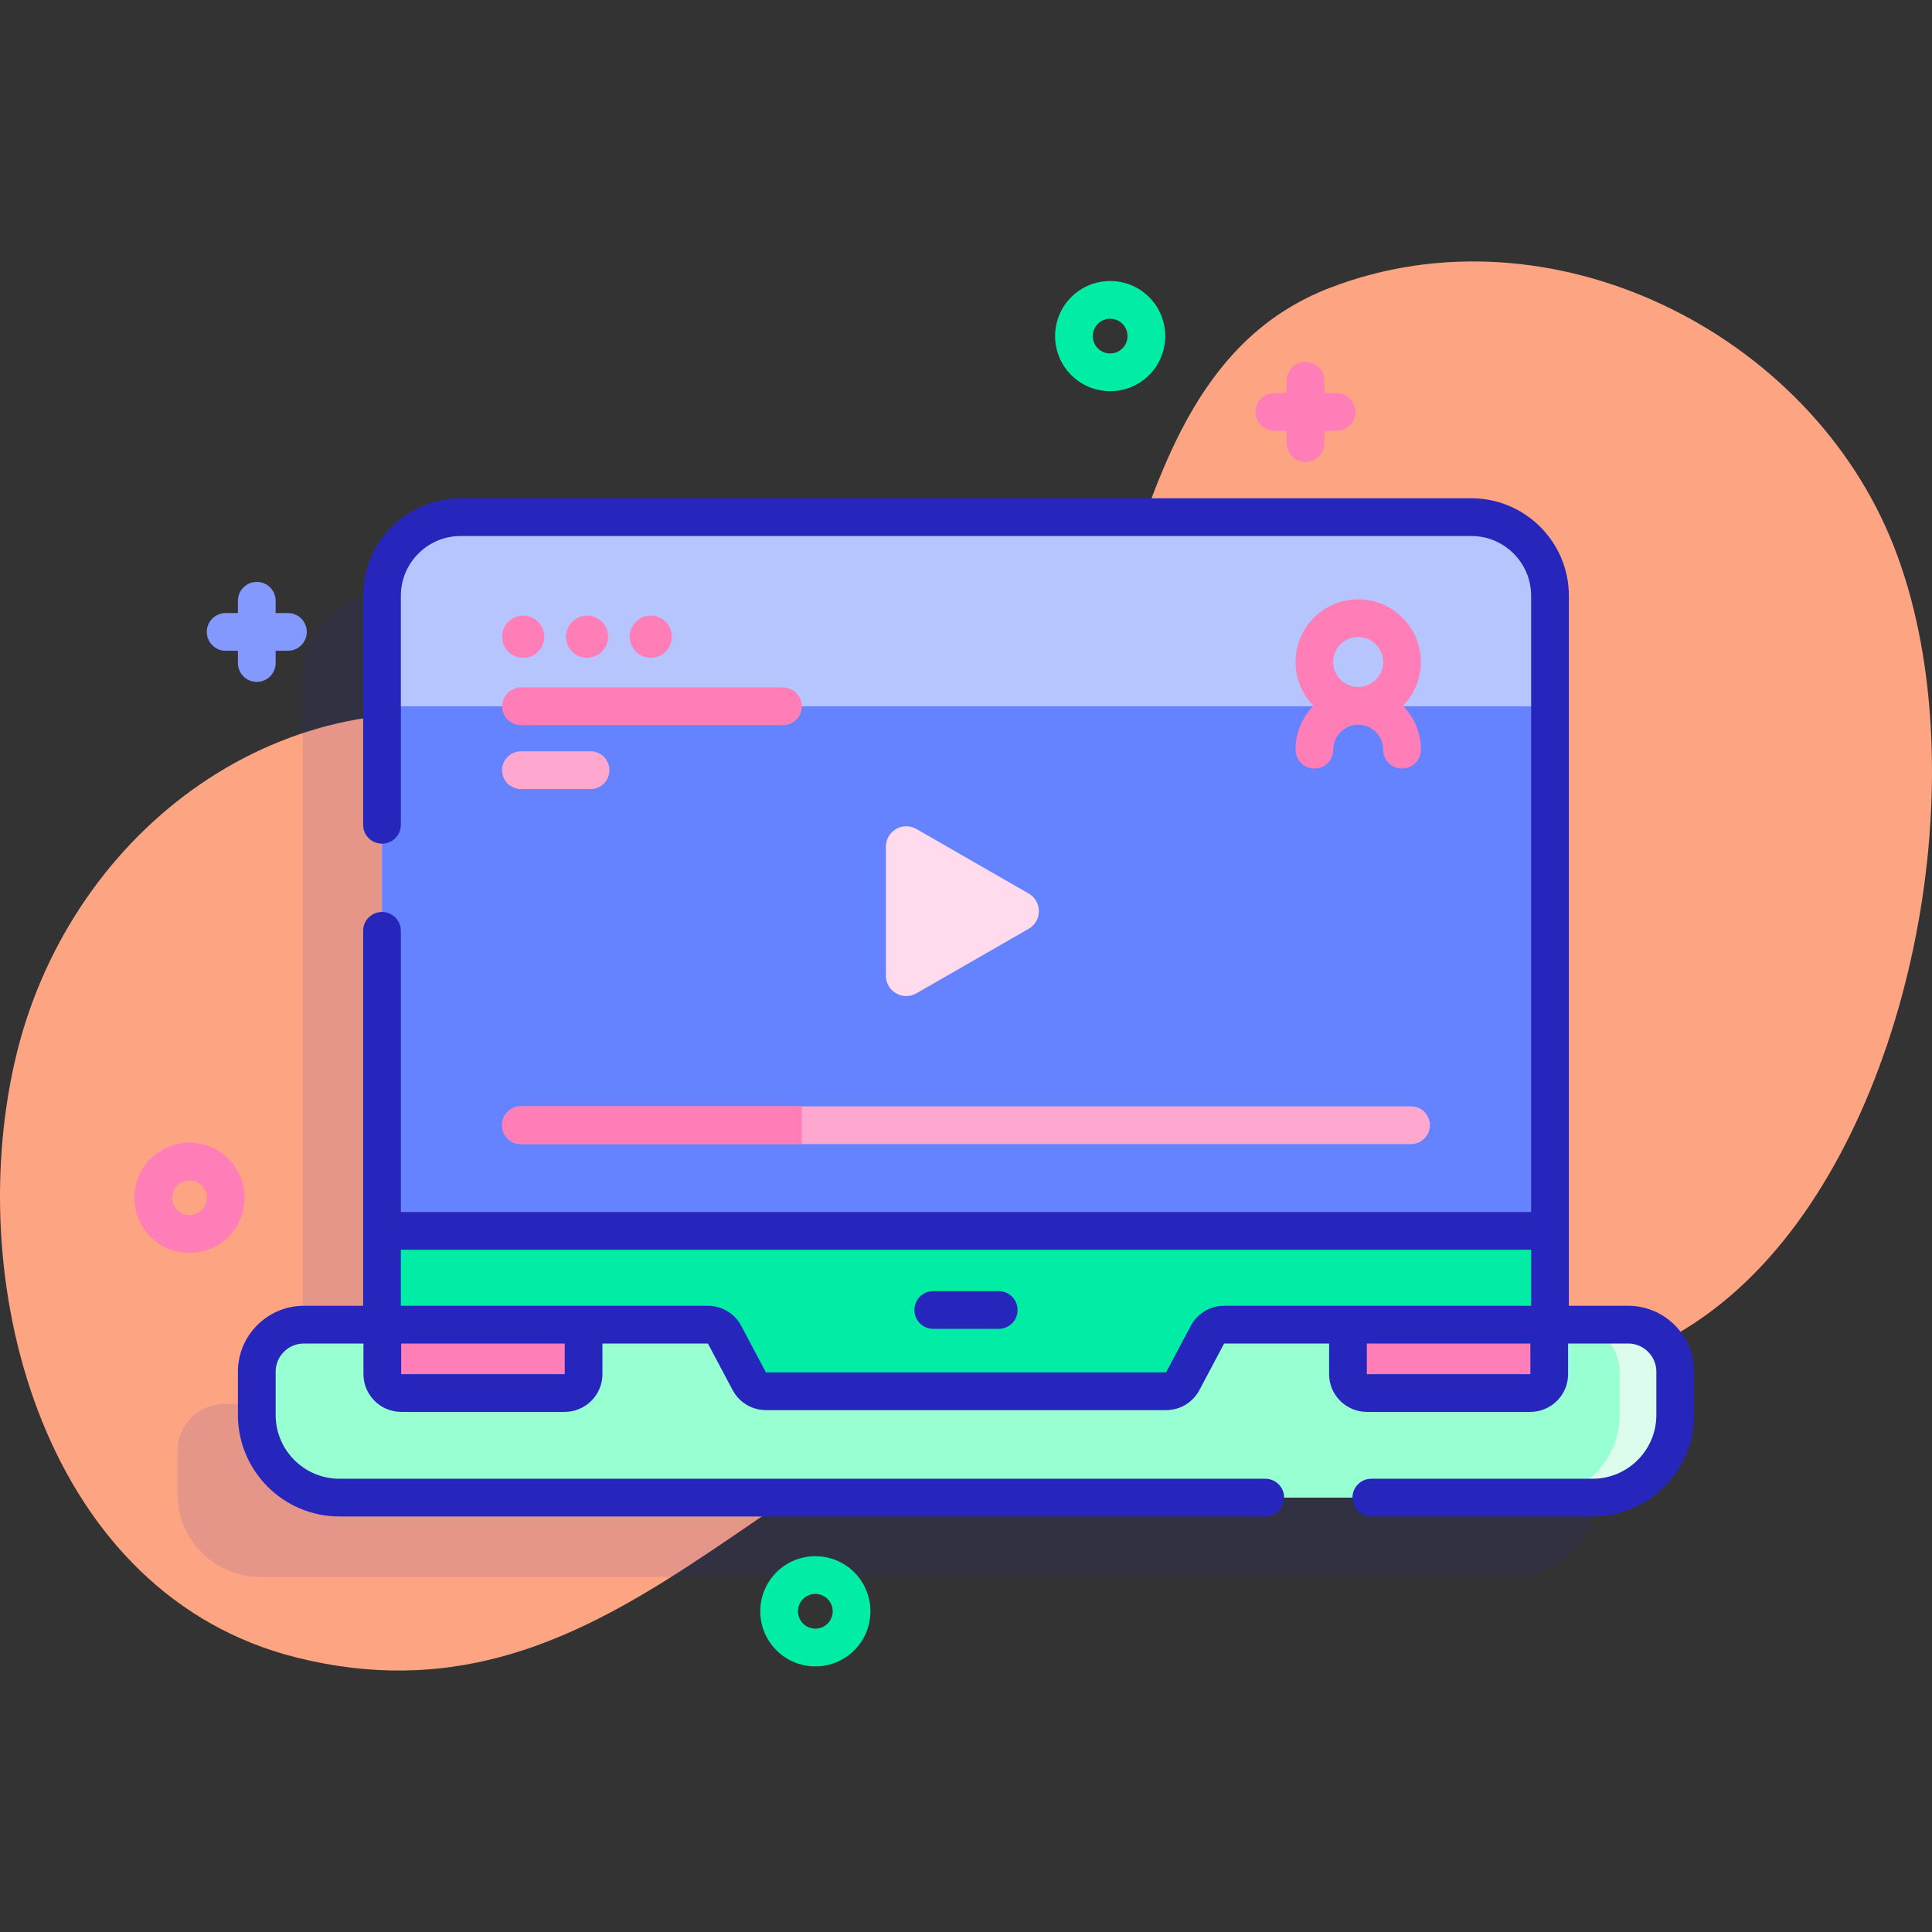
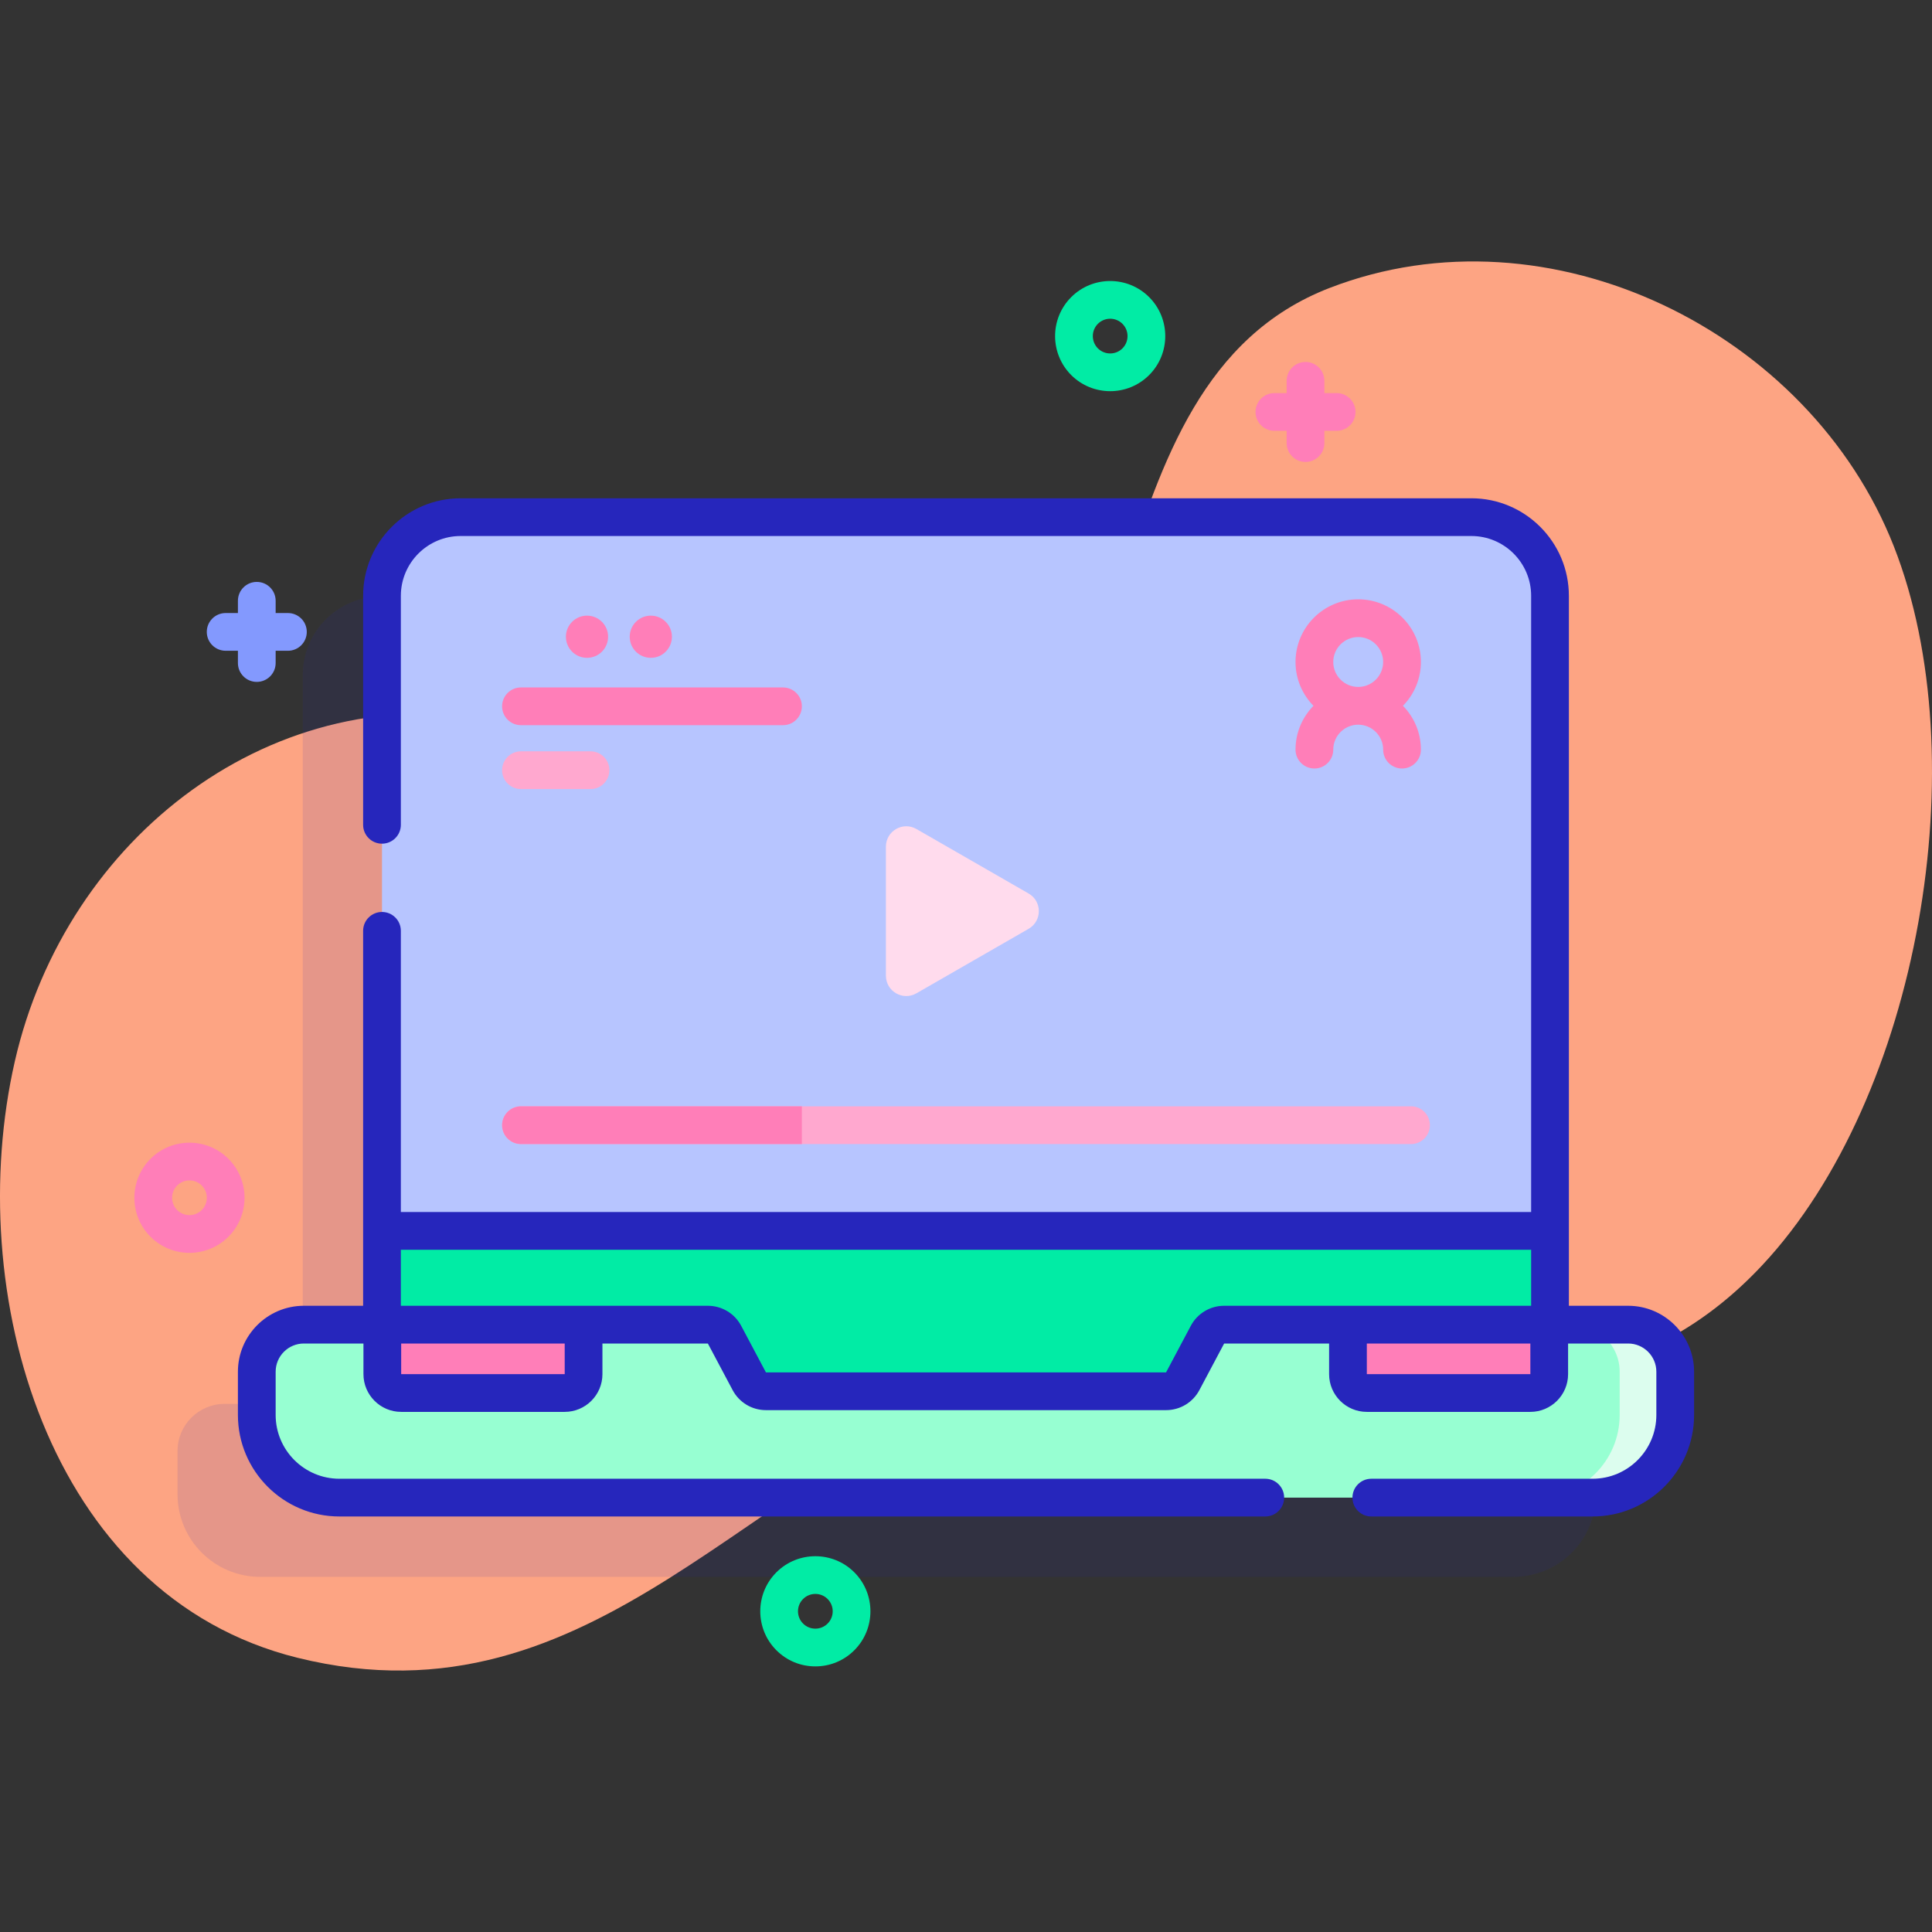
<svg xmlns="http://www.w3.org/2000/svg" id="Capa_1" enable-background="new 0 0 512 512" height="512" viewBox="0 0 512 512" width="512">
  <rect x="0" y="0" width="512" height="512" fill="#333333" stroke="none" />
  <linearGradient id="SVGID_1_" gradientUnits="userSpaceOnUse" x1="220.073" x2="264.073" y1="42.345" y2="308.345">
    <stop offset="0" stop-color="#c7d3ff" />
    <stop offset=".593" stop-color="#e7d8f5" />
    <stop offset=".997" stop-color="#ffdbed" />
  </linearGradient>
-   <path d="m501.873 144.75c-22.357-56.888-91.226-91.003-149.556-68.427-66.582 25.769-44.506 131.673-104.983 153.088-32.669 11.568-80.963-31.644-113.969-38.271-60.821-12.21-115.881 30.705-129.439 90.135-13.832 60.63 8.353 141.61 74.967 158.066 79.35 19.602 120.683-51.729 187.249-72.211 68.31-21.019 144.263 28.622 200.814-31.776 41.78-44.621 57.055-134.272 34.917-190.604z" fill="#fda483" />
+   <path d="m501.873 144.75c-22.357-56.888-91.226-91.003-149.556-68.427-66.582 25.769-44.506 131.673-104.983 153.088-32.669 11.568-80.963-31.644-113.969-38.271-60.821-12.21-115.881 30.705-129.439 90.135-13.832 60.63 8.353 141.61 74.967 158.066 79.35 19.602 120.683-51.729 187.249-72.211 68.31-21.019 144.263 28.622 200.814-31.776 41.78-44.621 57.055-134.272 34.917-190.604" fill="#fda483" />
  <path d="m410.473 372.045h-20.711v-193.15c0-11.52-9.33-20.85-20.84-20.85h-267.85c-11.51 0-20.84 9.33-20.84 20.85v193.15h-20.707c-6.89 0-12.476 5.586-12.476 12.476v11.465c0 12.09 9.797 21.898 21.898 21.898h332.104c12.101 0 21.898-9.807 21.898-21.898v-11.465c0-6.89-5.586-12.476-12.476-12.476z" fill="#2626bc" opacity=".11" />
  <path d="m410.763 157.895v208.93c0 2.76-2.24 5-5 5h-304.53v-213.93c0-11.52 9.33-20.85 20.84-20.85h267.85c11.51 0 20.84 9.33 20.84 20.85z" fill="#b7c5ff" />
-   <path d="m101.231 187.181h309.537v139.017h-309.537z" fill="#6583fe" />
  <path d="m410.763 326.197v40.63c0 2.76-2.24 5-5 5h-304.53v-45.63z" fill="#01eca5" />
  <path d="m443.949 363.521v11.465c0 12.09-9.797 21.898-21.898 21.898h-332.104c-12.101 0-21.898-9.808-21.898-21.898v-11.465c0-6.89 5.586-12.476 12.476-12.476h107.067c1.849 0 3.548 1.021 4.416 2.654l6.56 12.348c.868 1.633 2.566 2.654 4.416 2.654h106.031c1.849 0 3.548-1.021 4.416-2.654l6.56-12.348c.868-1.633 2.566-2.654 4.415-2.654h107.067c6.89 0 12.476 5.586 12.476 12.476z" fill="#97ffd2" />
  <path d="m443.95 363.517v11.47c0 12.09-9.8 21.9-21.9 21.9h-14.72c12.1 0 21.9-9.81 21.9-21.9v-11.47c0-6.89-5.59-12.47-12.48-12.47h14.72c6.89 0 12.48 5.58 12.48 12.47z" fill="#dcfdee" />
  <path d="m149.65 369.164h-43.333c-2.761 0-5-2.239-5-5v-13.118h53.333v13.118c0 2.761-2.239 5-5 5z" fill="#ff7eb8" />
  <path d="m405.558 369.164h-43.333c-2.761 0-5-2.239-5-5v-13.118h53.333v13.118c0 2.761-2.239 5-5 5z" fill="#ff7eb8" />
  <path d="m133.062 298.187c0 2.761 2.239 5 5 5h235.875c2.761 0 5-2.239 5-5 0-2.761-2.239-5-5-5h-235.874c-2.762 0-5.001 2.239-5.001 5z" fill="#ffa8cf" />
  <path d="m207.5 182.181h-69.438c-2.761 0-5 2.239-5 5 0 2.761 2.239 5 5 5h69.438c2.761 0 5-2.239 5-5 0-2.762-2.239-5-5-5z" fill="#ff7eb8" />
  <path d="m156.5 199.11h-18.438c-2.761 0-5 2.239-5 5 0 2.761 2.239 5 5 5h18.438c2.761 0 5-2.239 5-5 0-2.762-2.239-5-5-5z" fill="#ffa8cf" />
  <path d="m212.5 293.187h-74.438c-2.761 0-5 2.239-5 5s2.239 5 5 5h74.438z" fill="#ff7eb8" />
  <path d="m234.778 224.366v34.2c0 4.146 4.485 6.741 8.079 4.674l29.742-17.1c3.606-2.073 3.606-7.275 0-9.348l-29.742-17.1c-3.594-2.067-8.079.528-8.079 4.674z" fill="#ffdbed" />
  <g fill="#ff7eb8">
-     <circle cx="138.652" cy="168.743" r="5.59" />
    <circle cx="155.563" cy="168.743" r="5.59" />
    <circle cx="172.473" cy="168.743" r="5.59" />
  </g>
  <path d="m294.21 103.665c-3.74 0-7.479-1.423-10.326-4.27-5.694-5.694-5.694-14.958 0-20.652 5.693-5.694 14.958-5.693 20.652 0 5.693 5.693 5.693 14.958 0 20.651-2.847 2.847-6.587 4.271-10.326 4.271zm6.79-7.806h.01zm-6.79-11.391c-1.179 0-2.357.449-3.255 1.346-1.794 1.794-1.794 4.715 0 6.51 1.795 1.794 4.714 1.794 6.509 0 1.794-1.794 1.794-4.715 0-6.509-.897-.898-2.075-1.347-3.254-1.347z" fill="#01eca5" />
  <path d="m354.225 104.171h-3.25v-3.25c0-2.761-2.239-5-5-5s-5 2.239-5 5v3.25h-3.25c-2.761 0-5 2.239-5 5s2.239 5 5 5h3.25v3.25c0 2.761 2.239 5 5 5s5-2.239 5-5v-3.25h3.25c2.761 0 5-2.239 5-5s-2.239-5-5-5z" fill="#ff7eb8" />
  <path d="m76.3 162.461h-3.25v-3.25c0-2.761-2.239-5-5-5s-5 2.239-5 5v3.25h-3.25c-2.761 0-5 2.239-5 5s2.239 5 5 5h3.25v3.25c0 2.761 2.239 5 5 5s5-2.239 5-5v-3.25h3.25c2.761 0 5-2.239 5-5s-2.239-5-5-5z" fill="#8399fe" />
  <path d="m216.077 441.611c-3.9 0-7.568-1.519-10.326-4.277-5.693-5.694-5.693-14.958 0-20.651 5.694-5.693 14.958-5.693 20.652 0 5.693 5.694 5.693 14.958 0 20.651-2.758 2.758-6.425 4.277-10.326 4.277zm0-19.204c-1.179 0-2.357.449-3.255 1.346-1.794 1.794-1.794 4.714 0 6.509.87.87 2.025 1.349 3.255 1.349s2.385-.479 3.254-1.348c1.794-1.794 1.794-4.714 0-6.509-.896-.898-2.075-1.347-3.254-1.347z" fill="#01eca5" />
  <path d="m50.21 332.017c-3.74 0-7.479-1.423-10.326-4.27-5.694-5.693-5.694-14.958 0-20.651 5.695-5.695 14.959-5.693 20.652 0 5.693 5.694 5.693 14.958 0 20.652-2.847 2.846-6.587 4.269-10.326 4.269zm0-19.197c-1.179 0-2.357.449-3.255 1.346-1.794 1.794-1.794 4.715 0 6.509 1.795 1.795 4.715 1.795 6.509 0 1.794-1.794 1.794-4.715 0-6.51-.897-.896-2.075-1.345-3.254-1.345z" fill="#ff7eb8" />
  <path d="m431.473 346.045h-15.706v-188.151c0-14.251-11.594-25.845-25.845-25.845h-267.846c-14.251 0-25.845 11.594-25.845 25.845v60.689c0 2.761 2.239 5 5 5s5-2.239 5-5v-60.689c0-8.737 7.108-15.845 15.845-15.845h267.847c8.737 0 15.845 7.108 15.845 15.845v163.304h-299.538v-74.516c0-2.761-2.239-5-5-5s-5 2.239-5 5v99.363h-15.705c-9.636 0-17.476 7.84-17.476 17.476v11.464c0 14.832 12.066 26.898 26.897 26.898h245.366c2.761 0 5-2.239 5-5s-2.239-5-5-5h-245.365c-9.317 0-16.897-7.581-16.897-16.898v-11.464c0-4.123 3.354-7.476 7.476-7.476h15.791v8.118c0 5.514 4.486 10 10 10h43.333c5.514 0 10-4.486 10-10v-8.118h27.943l6.56 12.347c1.739 3.274 5.124 5.309 8.831 5.309h106.032c3.708 0 7.092-2.034 8.831-5.308l6.56-12.348h27.818v8.118c0 5.514 4.486 10 10 10h43.333c5.514 0 10-4.486 10-10v-8.118h15.915c4.122 0 7.476 3.354 7.476 7.476v11.465c0 9.317-7.58 16.898-16.897 16.898h-58.639c-2.761 0-5 2.239-5 5s2.239 5 5 5h58.639c14.831 0 26.897-12.066 26.897-26.898v-11.465c0-9.636-7.84-17.476-17.476-17.476zm-281.817 18.118h-43.339v-8.118h43.335zm165.919-12.809-6.56 12.347h-106.032l-6.56-12.347c-1.739-3.274-5.124-5.309-8.831-5.309h-81.362v-14.847h299.537v14.847h-81.361c-3.707 0-7.092 2.035-8.831 5.309zm89.989 12.809h-43.34v-8.118h43.336z" fill="#2626bc" />
-   <path d="m264.67 342.164h-17.341c-2.761 0-5 2.239-5 5s2.239 5 5 5h17.341c2.761 0 5-2.239 5-5s-2.239-5-5-5z" fill="#2626bc" />
  <path d="m376.554 175.437c0-9.161-7.453-16.613-16.613-16.613s-16.613 7.453-16.613 16.613c0 4.518 1.818 8.615 4.755 11.613-2.936 2.998-4.755 7.095-4.755 11.613 0 2.761 2.239 5 5 5s5-2.239 5-5c0-3.646 2.967-6.613 6.613-6.613s6.613 2.967 6.613 6.613c0 2.761 2.239 5 5 5s5-2.239 5-5c0-4.518-1.818-8.615-4.755-11.613 2.937-2.998 4.755-7.096 4.755-11.613zm-16.614-6.614c3.646 0 6.613 2.967 6.613 6.613s-2.967 6.613-6.613 6.613-6.613-2.967-6.613-6.613 2.967-6.613 6.613-6.613z" fill="#ff7eb8" />
</svg>